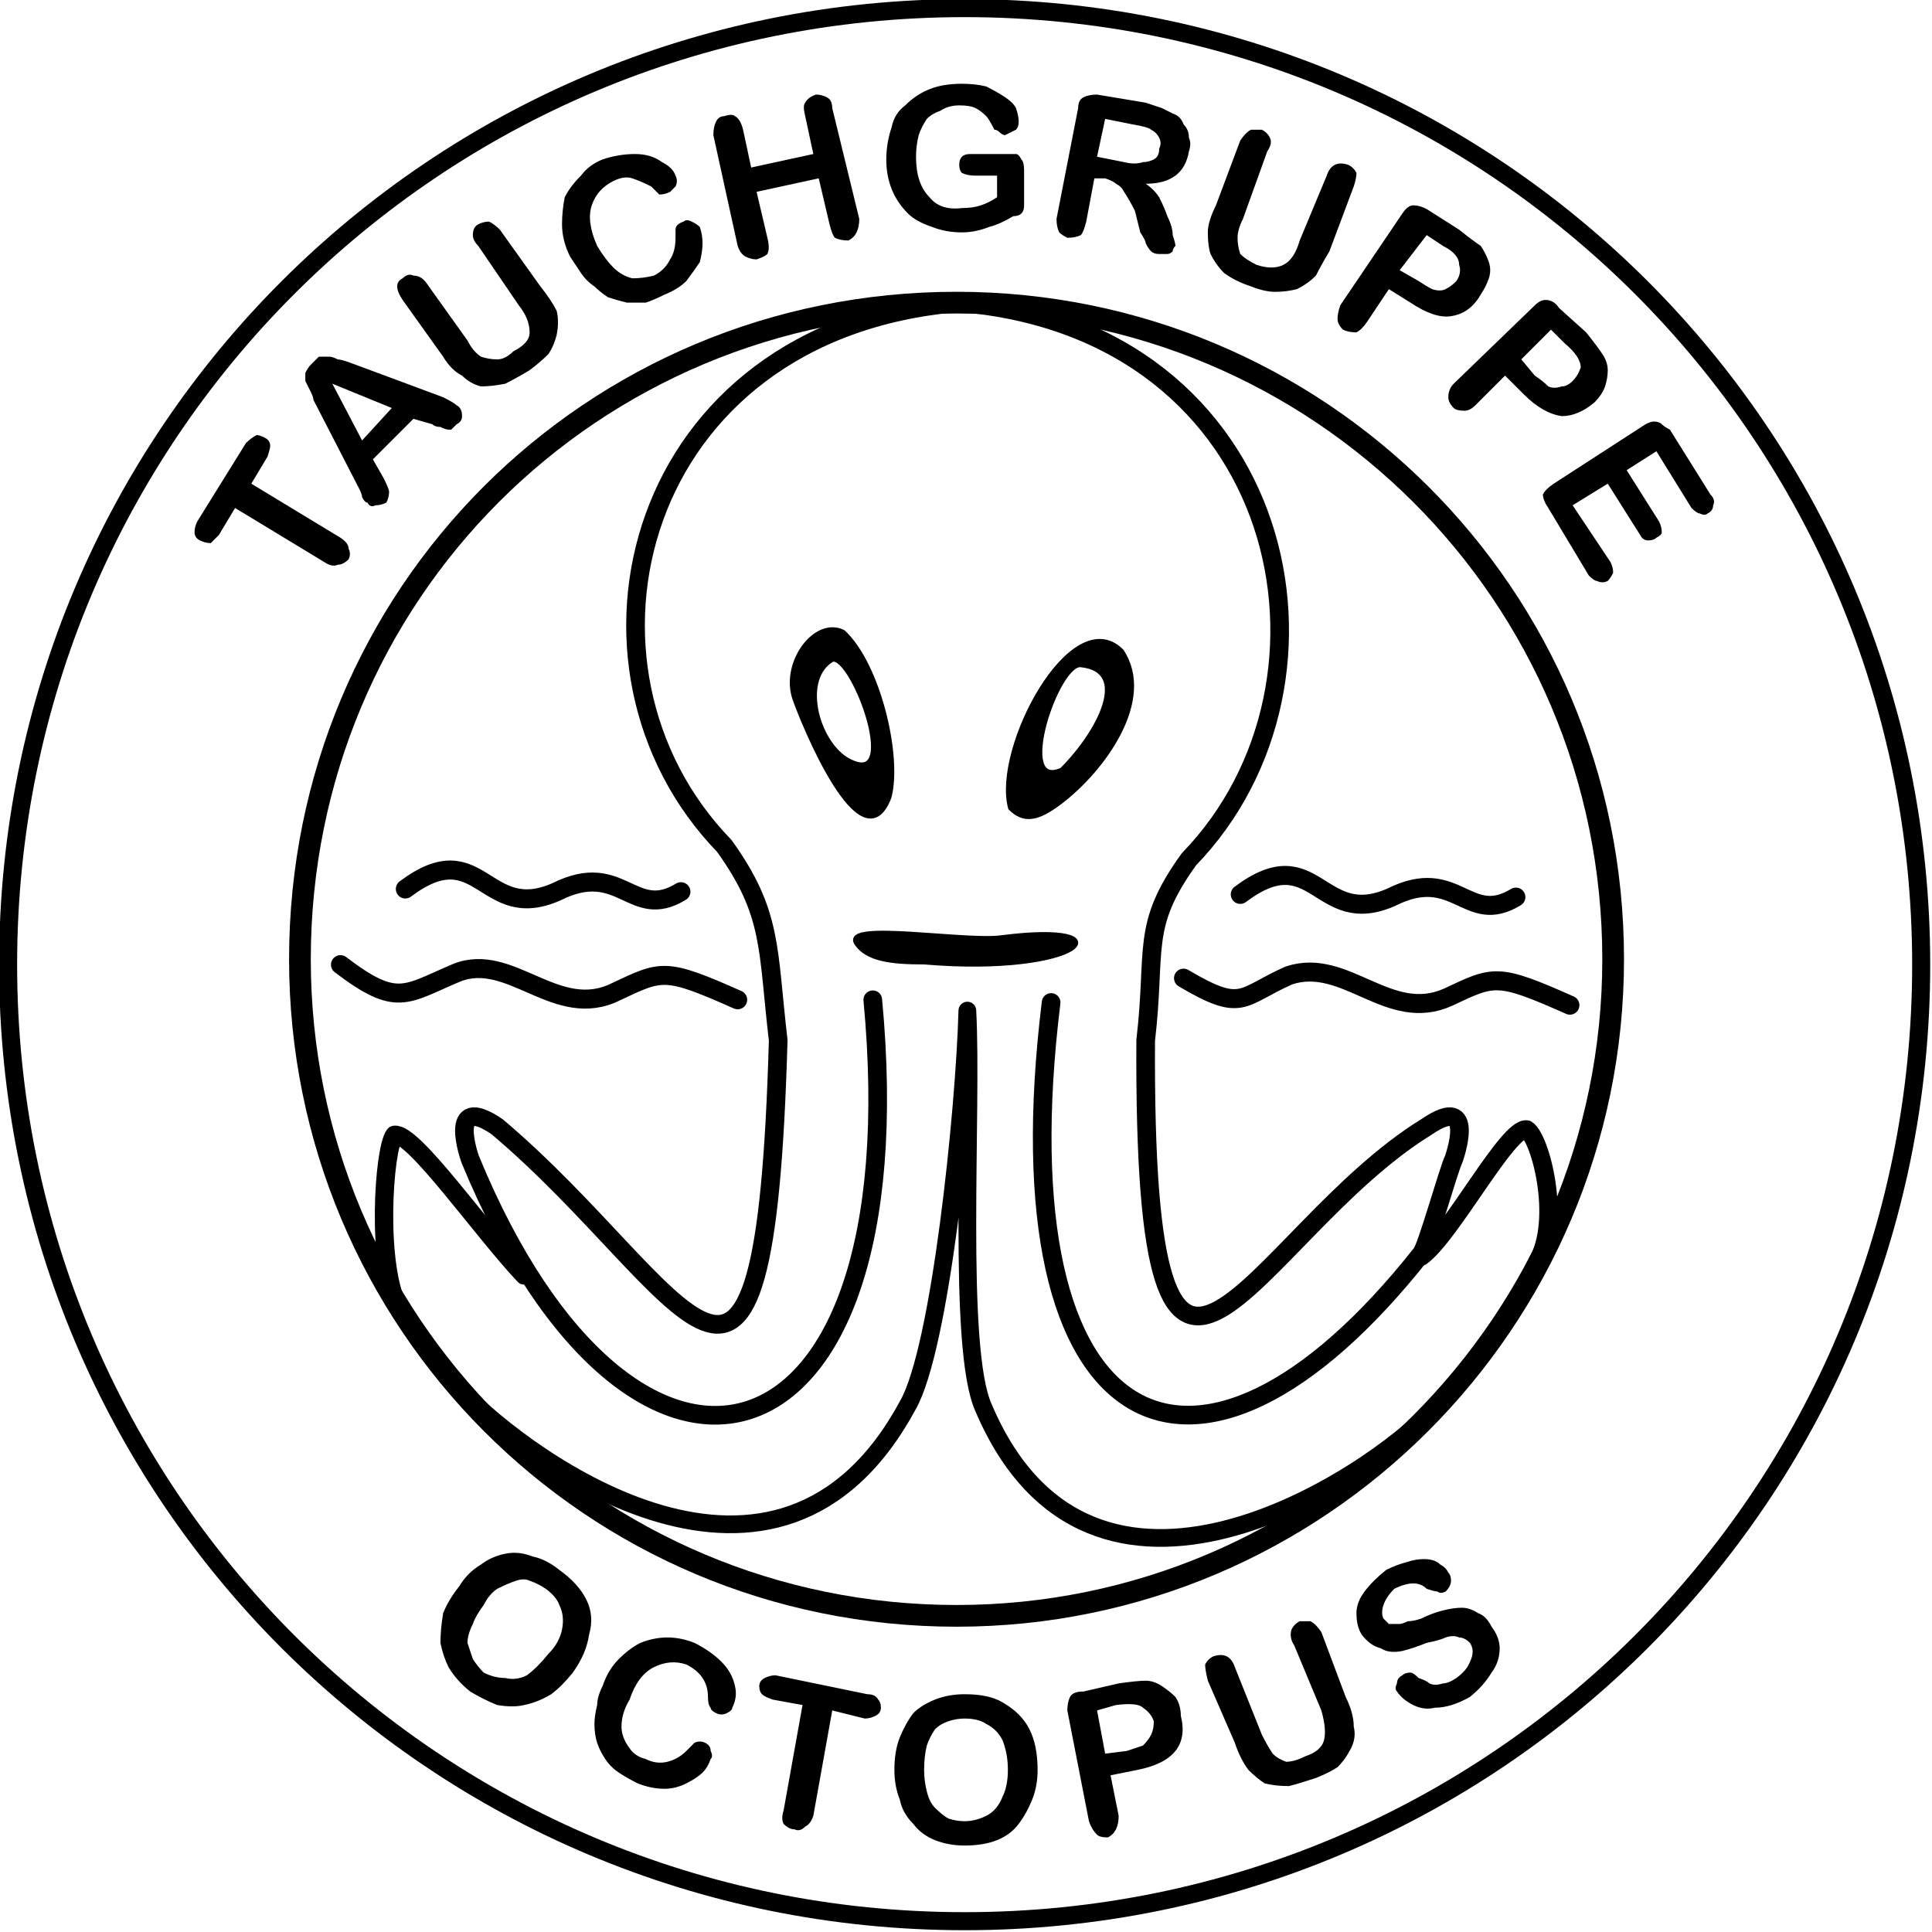
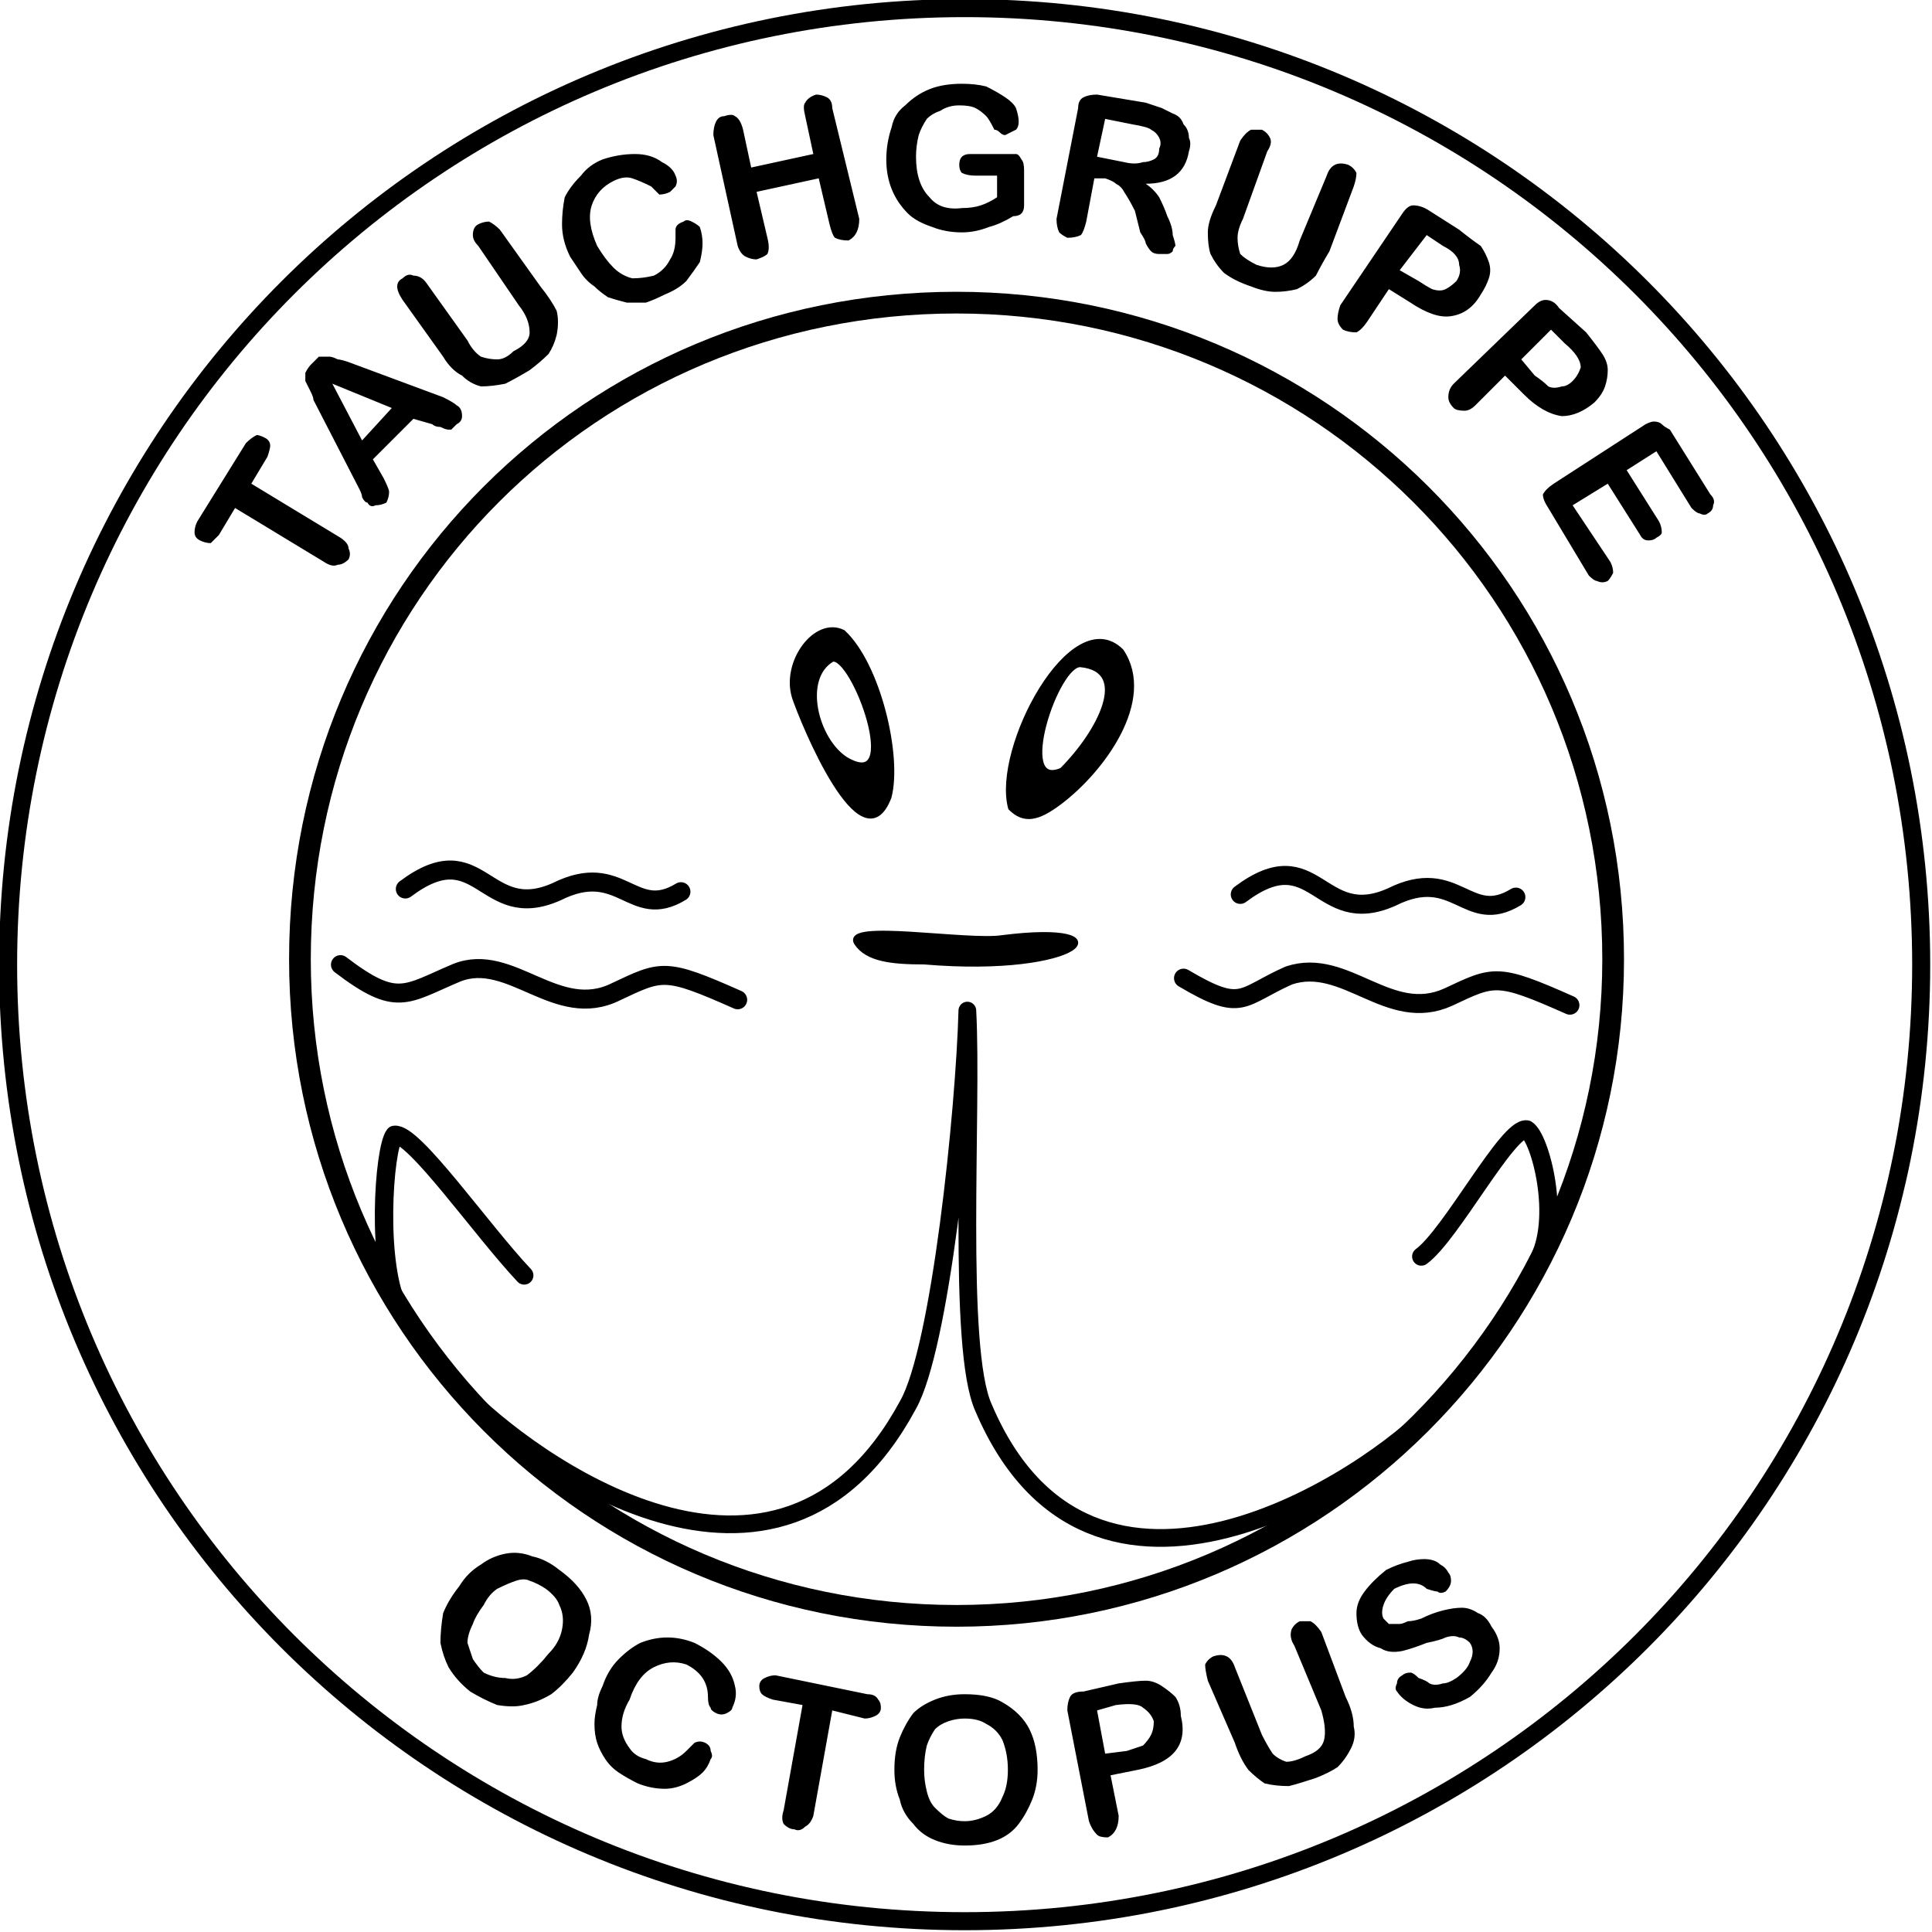
<svg xmlns="http://www.w3.org/2000/svg" width="715" height="715" stroke="#000" stroke-linecap="round" stroke-linejoin="round" fill="#fff" fill-rule="evenodd">
  <g stroke-linejoin="miter">
    <g fill="none">
      <path d="M3 357C3 161 161 3 357 3s354 158 354 354-158 354-354 354S3 553 3 357z" stroke-width="6.678" />
      <path d="M111 355c0-135 108-243 243-243 134 0 243 108 243 243 0 134-109 243-243 243-135 0-243-109-243-243z" stroke-width="8.035" />
    </g>
    <path d="M342 356c-12 0-21-1-25-7-5-8 41 0 54-2 47-6 30 14-29 9zm-48-98c-4-13 8-29 18-24 13 12 21 46 17 61-10 26-32-28-35-37zm14-14c-12 7-6 30 5 37 22 13 3-39-5-37zm66 55c-6-22 23-76 41-58 12 18-7 44-23 56-8 6-13 7-18 2zm19-14c14-14 26-37 7-39-9-1-25 47-7 39z" fill="#000" fill-rule="nonzero" stroke-width="1.843" />
    <g fill="none">
-       <path d="M355 112c-121 10-151 135-87 201 18 25 16 38 20 72-5 175-33 92-104 32-19-13-10 12-10 12 60 146 166 121 149-59m32-258c122 10 149 140 85 206-18 25-12 33-16 67-1 183 39 72 104 32 19-13 10 12 10 12-2 4-10 33-12 35-83 105-157 70-137-93" stroke-width="6.903" />
      <path d="M438 362c22 13 21 7 39-1 21-7 37 18 59 8 17-8 18-9 45 3m-122-41c28-21 29 13 56 1 24-12 28 11 46 0m-435 25c21 16 24 11 43 3 20-8 37 18 59 7 17-8 18-9 45 3m-123-41c28-21 29 13 56 1 24-12 28 11 46 0" stroke-width="7.03" />
      <path d="M531 521c-24 26-127 94-167 0-10-22-4-110-6-147M171 515c24 25 117 94 165 5 12-21 21-109 22-146" stroke-width="6.557" />
      <path d="M194 472c-16-17-41-53-48-52-4 5-7 49 2 65m378-20c11-8 32-48 39-47 5 3 13 33 4 49" stroke-width="6.813" />
    </g>
  </g>
  <path d="M99 169l-6 10 33 20q3 2 3 4 1 2 0 4-2 2-4 2-2 1-5-1l-33-20-6 10-3 3q-2 0-4-1t-2-3q0-2 1-4l18-29q2-2 4-3 1 0 3 1t2 3q0 1-1 4zm61-12l-7-2-15 15 4 7q2 4 2 5 0 2-1 4-2 1-4 1-2 1-3-1-1 0-2-2 0-1-1-3l-17-33q0-1-1-3l-2-4v-3q1-2 2-3l3-3h4q1 0 3 1 1 0 4 1l35 13q4 2 5 3 2 1 2 4 0 2-2 3l-2 2h-1q-1 0-3-1-2 0-3-1zm-26 6l11-12-22-9zm30-31l-15-21q-2-3-2-5t2-3q2-2 4-1 3 0 5 3l15 21q2 4 5 6 3 1 6 1t6-3q6-3 6-7 0-5-4-10l-15-22q-2-2-2-4 0-3 2-4t4-1q2 1 4 3l15 21q4 5 6 9 1 4 0 9-1 4-3 7-3 3-7 6-5 3-9 5-5 1-9 1-4-1-7-4-4-2-7-7zm95-48q1 3 1 6t-1 7q-2 3-5 7-3 3-8 5-4 2-7 3h-7q-4-1-7-2-3-2-5-4-3-2-5-5l-4-6q-3-6-3-12 0-5 1-10 2-4 6-8 3-4 8-6 6-2 12-2t10 3q4 2 5 5 1 2 0 4l-2 2q-2 1-4 1l-3-3q-4-2-7-3t-7 1q-6 3-8 9t2 15q3 5 6 8t7 4q4 0 8-1 4-2 6-6 2-3 2-8v-3q0-2 3-3 1-1 3 0t3 2zm16-36l3 14 23-5-3-14q-1-4 0-5 1-2 4-3 2 0 4 1t2 4l10 41q0 3-1 5t-3 3q-3 0-5-1-1-1-2-5l-4-17-23 5 4 17q1 4 0 6-1 1-4 2-2 0-4-1t-3-4l-9-41q0-3 1-5t3-2q3-1 4 0 2 1 3 5zm104 15v13q0 2-1 3t-3 1q-5 3-9 4-5 2-10 2-6 0-11-2-6-2-9-5-4-4-6-9t-2-11q0-6 2-12 1-5 5-8 4-4 9-6t12-2q5 0 9 1 4 2 7 4t4 4q1 3 1 5t-1 3l-4 2q-1 0-2-1t-2-1q-2-4-3-5-2-2-4-3t-6-1q-4 0-7 2-3 1-5 3-2 3-3 6-1 4-1 8 0 10 5 15 4 5 12 4 4 0 7-1t6-3v-8h-8q-3 0-5-1-1-1-1-3t1-3q1-1 3-1h17q1 0 2 2 1 1 1 4zm30 3h-4l-3 16q-1 4-2 5-2 1-5 1-2-1-3-2-1-2-1-5l8-41q0-3 2-4t5-1l18 3 6 2 4 2q3 1 4 4 2 2 2 5 1 2 0 5-1 6-5 9t-11 3q3 2 5 5 2 4 3 7 2 4 2 7 1 3 1 4-1 1-1 2-1 1-2 1h-3q-2 0-3-1t-2-3q0-1-2-4l-2-8q-2-4-4-7-1-2-3-3-1-1-4-2zm10-20l-10-2-3 14 10 2q4 1 7 0 2 0 4-1t2-4q1-2 0-4t-3-3q-1-1-7-2zm31 30l9-24q2-3 4-4h4q2 1 3 3t-1 5l-9 25q-2 4-2 7t1 6q2 2 6 4 6 2 10 0t6-9l10-24q1-3 3-4t5 0q2 1 3 3 0 2-1 5l-9 24q-3 5-5 9-3 3-7 5-4 1-8 1t-9-2q-6-2-10-5-3-3-5-7-1-3-1-8 0-4 3-10zm72 36l-8-5-8 12q-2 3-4 4-3 0-5-1-2-2-2-4t1-5l23-34q2-3 4-3 3 0 6 2l11 7q5 4 8 6 2 3 3 6t0 6q-1 3-3 6-4 7-11 8-6 1-15-5zm12-21l-6-4-10 13 7 4q3 2 5 3 3 1 5 0t4-3q2-3 1-6 0-4-6-7zm30 55l-7-7-11 11q-2 2-4 2-3 0-4-1-2-2-2-4 0-3 2-5l30-29q2-2 4-2 3 0 5 3l10 9q4 5 6 8t2 6q0 3-1 6t-4 6q-6 5-12 5-7-1-14-8zm15-19l-5-5-11 11 5 6q3 2 5 4 2 1 5 0 2 0 4-2t3-5q0-4-6-9zm47 61l-13-21-11 7 12 19q1 2 1 4 0 1-2 2-1 1-3 1t-3-2l-12-19-13 8 14 21q1 2 1 4-1 2-2 3-2 1-4 0-1 0-3-2l-15-25q-2-3-2-5 1-2 4-4l34-22q2-1 3-1 2 0 3 1t3 2l15 24q2 2 1 4 0 2-2 3-1 1-3 0-1 0-3-2zM207 581q7 5 10 11t1 13q-1 7-6 14-4 5-8 8-5 3-10 4-4 1-10 0-5-2-10-5-5-4-8-9-2-4-3-9 0-5 1-11 2-5 6-10 3-5 8-8 4-3 9-4t10 1q5 1 10 5zm-4 31q4-4 5-9t-1-9q-1-3-5-6-3-2-6-3-2-1-5 0t-7 3q-3 2-5 6-3 4-4 7-2 4-2 7l2 6q2 3 4 5 4 2 8 2 4 1 8-1 4-3 8-8zm60 39q-1 3-3 5t-6 4q-4 2-8 2-5 0-10-2-4-2-7-4t-5-5q-2-3-3-6t-1-7q0-3 1-7 0-3 2-7 2-6 6-10t8-6q5-2 10-2t10 2q6 3 10 7t5 9q1 4-1 8 0 1-2 2t-4 0q-2-1-2-2-1-1-1-4 0-4-2-7t-6-5q-6-2-12 1t-9 12q-3 5-3 10 0 4 3 8 2 3 6 4 4 2 8 1t7-4l3-3q2-1 4 0t2 3q1 2 0 3zm57-15l-12-3-7 39q-1 3-3 4-2 2-4 1-2 0-4-2-1-2 0-5l7-39-11-2q-3-1-4-2t-1-3q0-2 2-3t4-1l34 7q3 0 4 2 1 1 1 3t-2 3q-2 1-4 1zm37-9q9 0 14 3 7 4 10 10t3 15q0 6-2 11t-5 9q-3 4-8 6t-12 2q-6 0-11-2t-8-6q-4-4-5-9-2-5-2-11 0-7 2-12t5-9q3-3 8-5t11-2zm16 28q0-6-2-11-2-4-6-6-3-2-8-2-3 0-6 1t-5 3q-2 3-3 6-1 4-1 9 0 4 1 8t3 6q3 3 5 4 3 1 6 1 4 0 8-2t6-7q2-4 2-10zm48 0l-10 2 3 15q0 3-1 5t-3 3q-3 0-4-1-2-2-3-5l-8-41q0-3 1-5t5-2l13-3q7-1 10-1t6 2q3 2 5 4 2 3 2 7 2 8-2 13t-14 7zm-8-24l-7 2 3 16 8-1 6-2q2-2 3-4t1-5q-1-3-4-5-2-2-10-1zm44 14l-10-23q-1-4-1-6 1-2 3-3 3-1 5 0t3 4l10 25q2 4 4 7 2 2 5 3 3 0 7-2 6-2 7-6t-1-11l-10-24q-2-3-1-6 1-2 3-3h4q2 1 4 4l9 24q3 6 3 11 1 4-1 8t-5 7q-3 2-8 4-6 2-10 3-5 0-9-1-3-2-6-5-3-4-5-10zm95-43q3 4 3 8 0 5-3 9-3 5-8 9-7 4-13 4-4 1-8-1t-6-5q-1-1 0-3 0-2 2-3 1-1 3-1 1 0 3 2 3 1 4 2 2 1 5 0 2 0 5-2 4-3 5-6 2-4 0-7-2-2-4-2-2-1-5 0-2 1-7 2-5 2-9 3-5 1-8-1-4-1-7-5-2-3-2-8 0-4 3-8t8-8q4-2 8-3 3-1 6-1 4 0 6 2 2 1 3 3 1 1 1 3t-2 4q-2 1-3 0-1 0-4-1-2-2-5-2t-7 2q-3 3-4 6t0 5l2 2h4q1 0 3-1 2 0 5-1 4-2 8-3t7-1q3 0 6 2 3 1 5 5z" fill="#000" stroke="none" />
</svg>